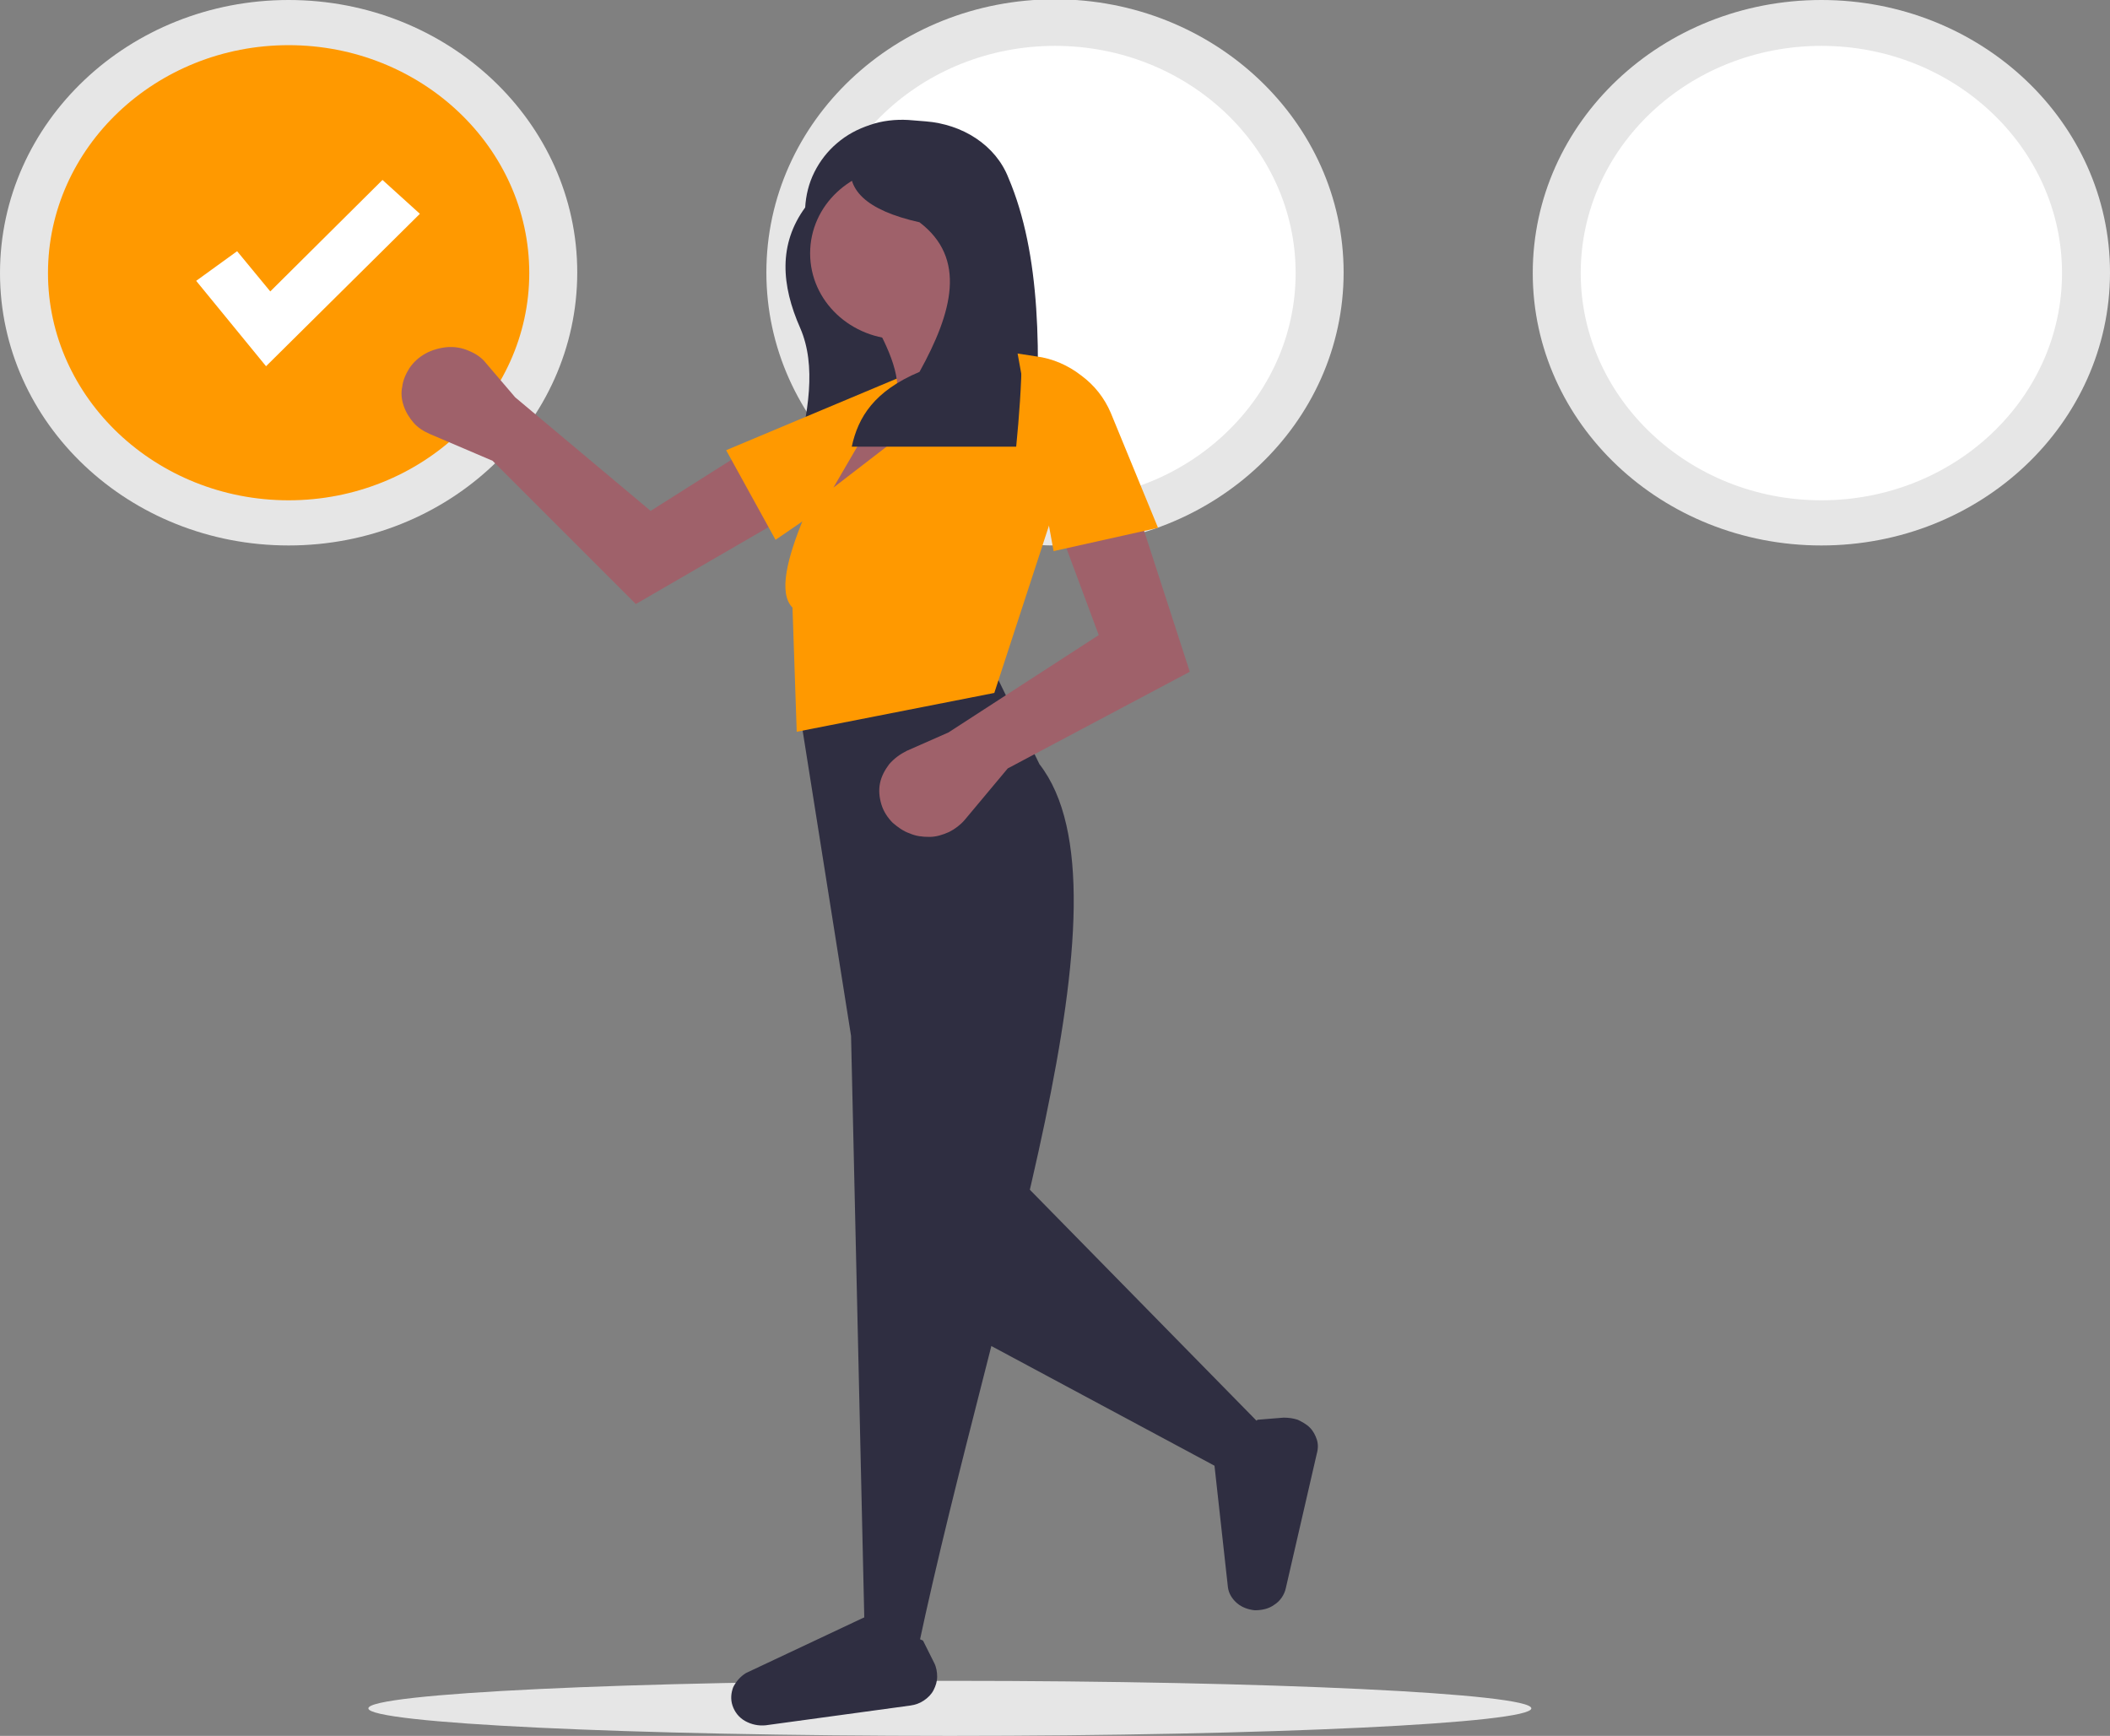
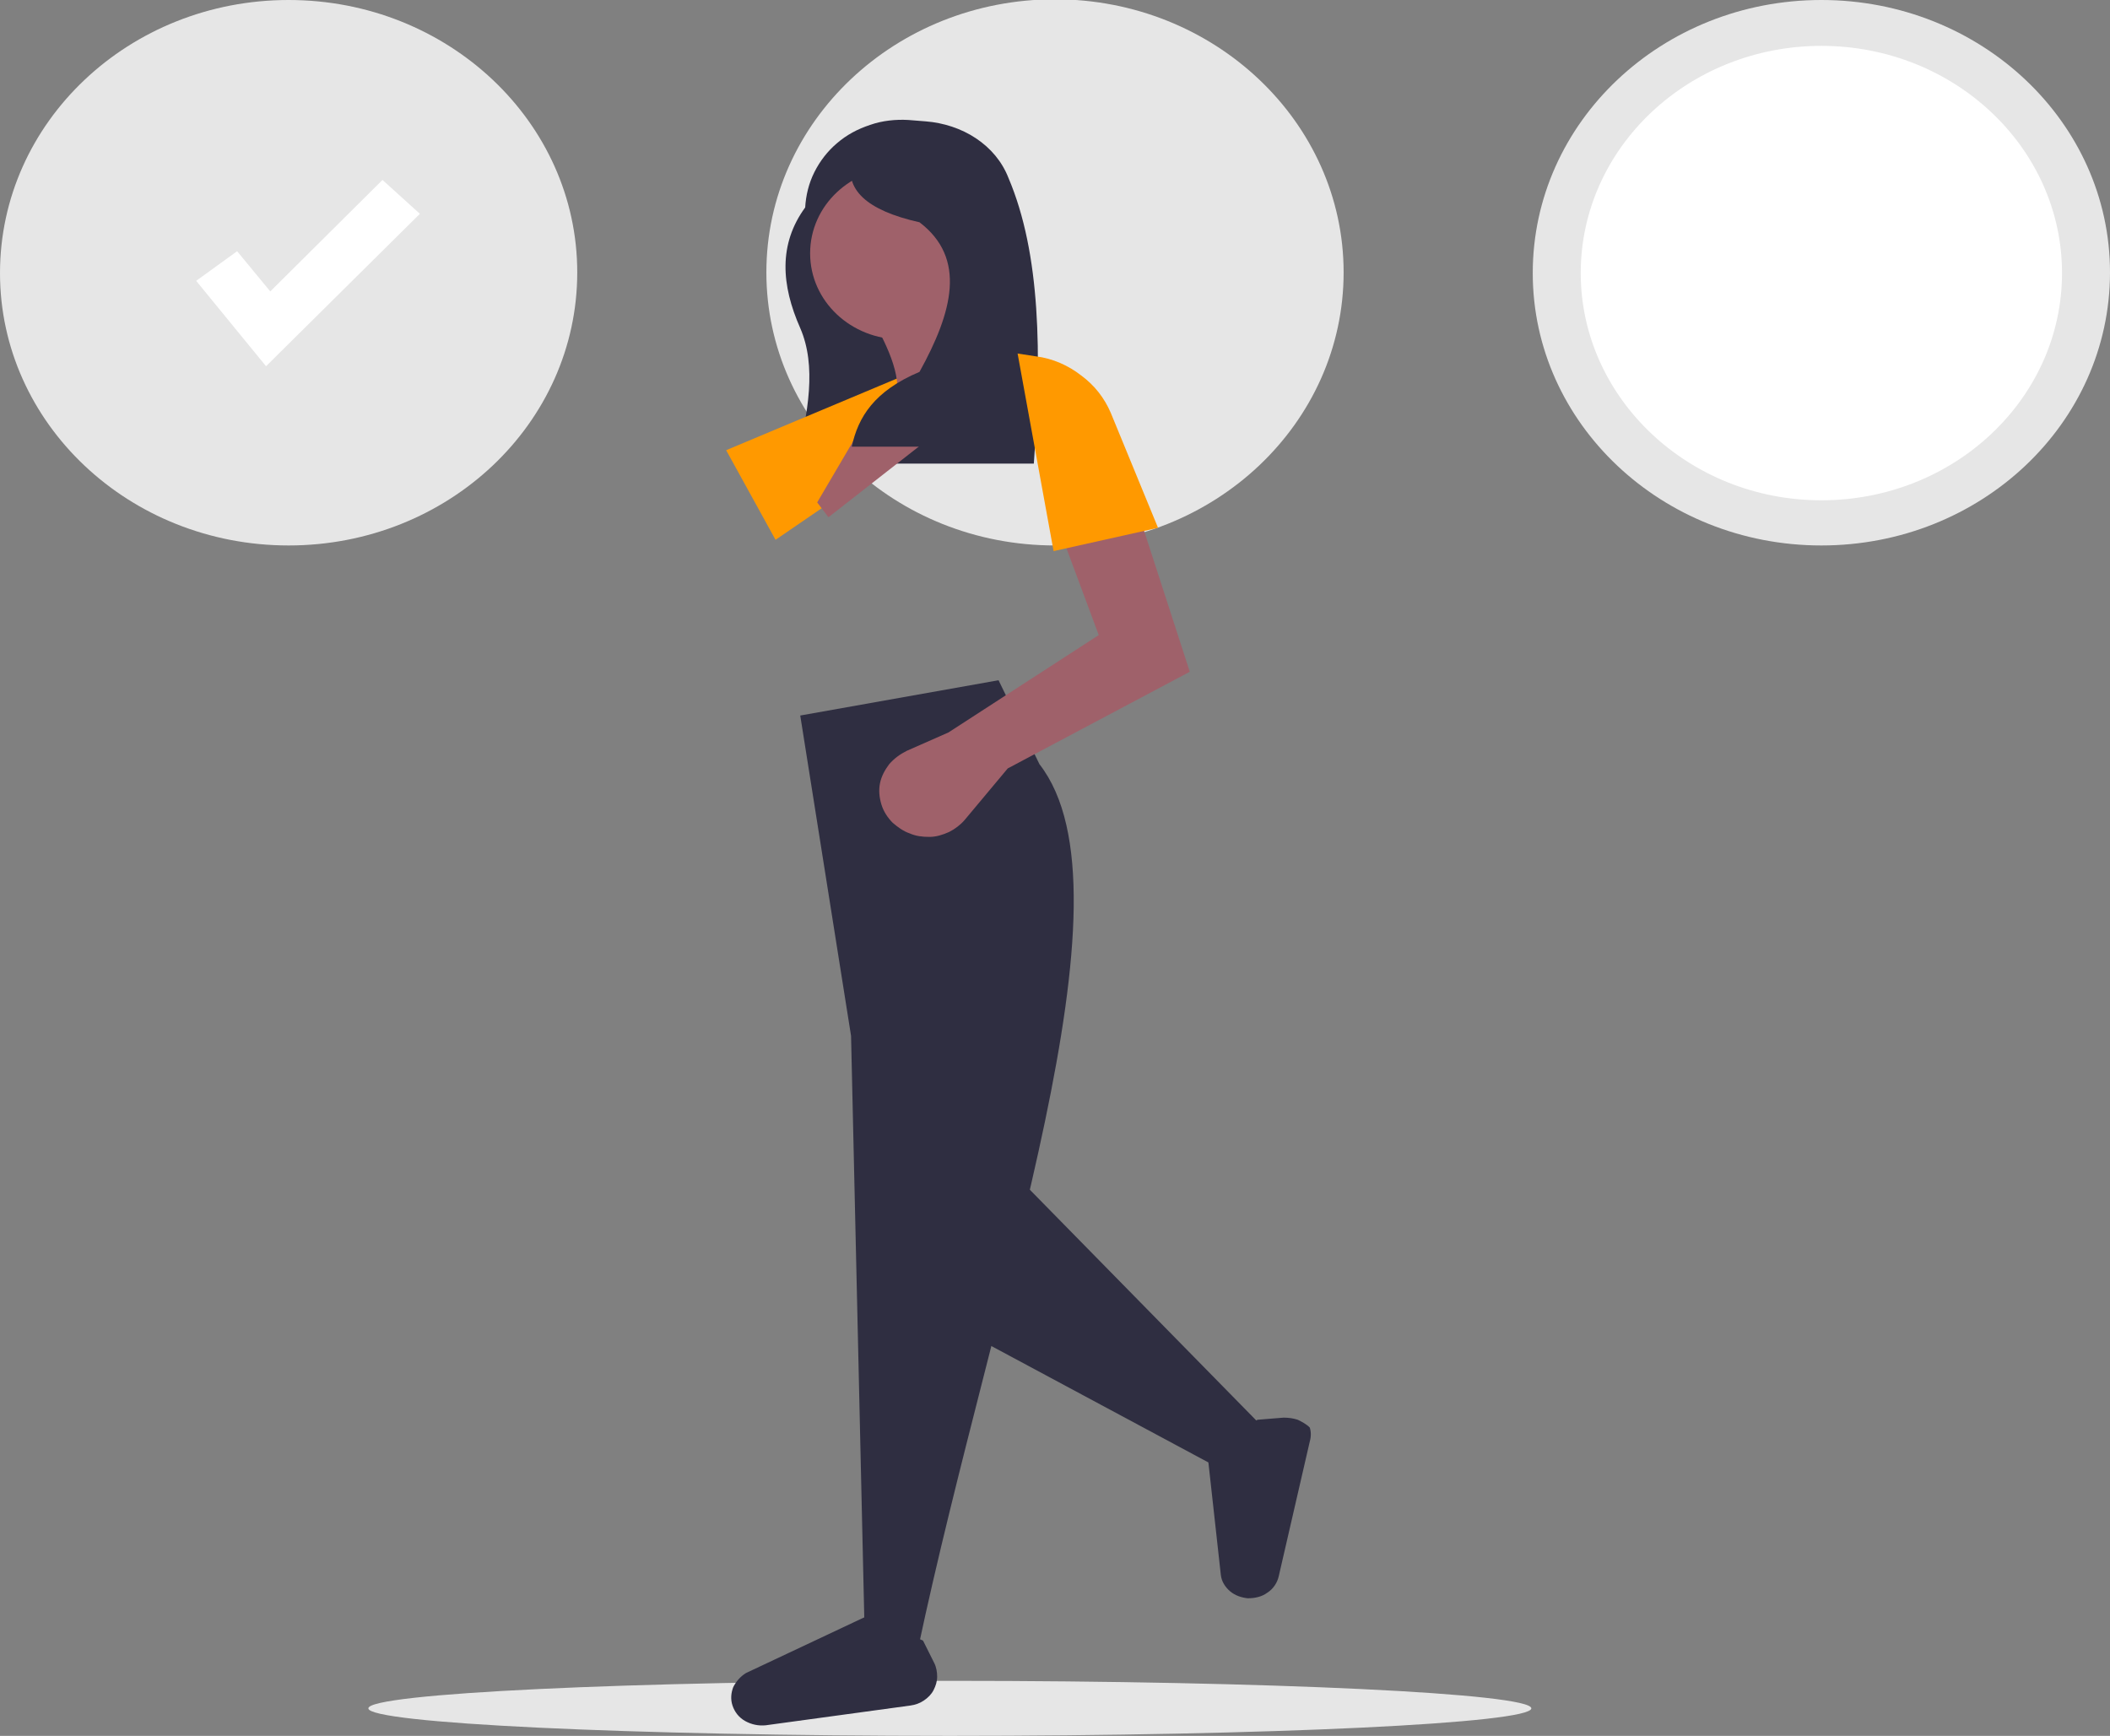
<svg xmlns="http://www.w3.org/2000/svg" version="1.1" id="Calque_1" x="0px" y="0px" viewBox="0 0 299 246" style="enable-background:new 0 0 299 246;" xml:space="preserve">
  <rect x="0" y="0" width="299" height="246" fill="#808080" stroke="none" />
  <style type="text/css"> .st0{fill:#E6E6E6;} .st1{fill:#FF9900;} .st2{fill:#FFFFFF;} .st3{fill:#2F2E41;} .st4{fill:#9F616A;} </style>
  <path class="st0" d="M134.6,246c45.5,0,82.4-1.8,82.4-3.9s-36.9-3.9-82.4-3.9c-45.5,0-82.4,1.8-82.4,3.9S89.1,246,134.6,246z" />
  <path class="st0" d="M40.9,77.3c22.6,0,40.9-17.3,40.9-38.7C81.8,17.3,63.5,0,40.9,0S0,17.3,0,38.7C0,60,18.3,77.3,40.9,77.3z" />
-   <path class="st1" d="M40.9,70.9C59.7,70.9,75,56.4,75,38.7C75,20.9,59.7,6.4,40.9,6.4S6.8,20.9,6.8,38.7 C6.8,56.4,22.1,70.9,40.9,70.9z" />
  <path class="st0" d="M149.5,77.3c22.6,0,40.9-17.3,40.9-38.7c0-21.3-18.3-38.7-40.9-38.7c-22.6,0-40.9,17.3-40.9,38.7 C108.6,60,126.9,77.3,149.5,77.3z" />
-   <path class="st2" d="M149.5,70.9c18.8,0,34.1-14.4,34.1-32.2c0-17.8-15.3-32.2-34.1-32.2s-34.1,14.4-34.1,32.2 C115.4,56.4,130.7,70.9,149.5,70.9z" />
  <path class="st0" d="M258.1,77.3c22.6,0,40.9-17.3,40.9-38.7C299,17.3,280.7,0,258.1,0c-22.6,0-40.9,17.3-40.9,38.7 C217.2,60,235.5,77.3,258.1,77.3z" />
  <path class="st2" d="M258.1,70.9c18.8,0,34.1-14.4,34.1-32.2c0-17.8-15.3-32.2-34.1-32.2S224,20.9,224,38.7 C224,56.4,239.3,70.9,258.1,70.9z" />
  <path class="st2" d="M37.7,51.9l-9.9-12.1l5.8-4.2l4.7,5.7l15.9-15.8l5.3,4.8L37.7,51.9z" />
  <path class="st3" d="M113.4,46.5c-2.7-6.1-3.1-11.9,0.7-17.1c0.1-1.7,0.5-3.4,1.3-5s1.9-3,3.2-4.1c1.4-1.2,2.9-2,4.7-2.6 c1.7-0.6,3.6-0.8,5.4-0.7l2.5,0.2c2.5,0.2,5,1,7.1,2.4c2.1,1.4,3.7,3.3,4.6,5.6c4.6,10.8,4.7,25.1,3.6,40.5h-33.8 C114.6,58.5,115.7,51.8,113.4,46.5z" />
-   <path class="st4" d="M69.8,65.3l-8.9-3.8c-0.9-0.4-1.7-0.9-2.3-1.6c-0.6-0.7-1.1-1.5-1.4-2.4c-0.3-0.9-0.4-1.8-0.2-2.7 c0.1-0.9,0.5-1.8,1-2.6c0.6-0.9,1.4-1.6,2.3-2.1c0.9-0.5,2-0.8,3-0.9c1.1-0.1,2.2,0.1,3.1,0.5c1,0.4,1.9,1,2.5,1.8l4.1,4.8 l19.2,16.1l12.8-8.1l5.8,9.3L90.1,85.6L69.8,65.3z" />
  <path class="st1" d="M109.9,76.5l-7-12.7l27.4-11.5l0.2,2.4c0.2,2.2-0.2,4.5-1.2,6.5c-1,2-2.5,3.8-4.5,5.1L109.9,76.5z" />
  <path class="st4" d="M145.4,51.4l-28,21.9l-1.6-2.1l7.7-13.1l3.5-1.5c0.8-3.4-1.3-7.9-4.2-12.8l13.5-1.8 C137.1,46.1,140,49.3,145.4,51.4z" />
  <path class="st3" d="M179.2,202.5l-4.7,6.5l-37.1-19.9l5.1-24L179.2,202.5z" />
  <path class="st3" d="M130.1,233.6l-7.6-3.2l-1.9-83.6l-7.2-45.4l28.1-5l5.8,11.9C161.6,126.7,140.8,183.2,130.1,233.6z" />
  <path class="st3" d="M130.8,232.5l1.6,3.2c0.3,0.6,0.4,1.3,0.4,1.9c0,0.7-0.2,1.3-0.5,1.9c-0.3,0.6-0.8,1.1-1.4,1.5 c-0.6,0.4-1.2,0.6-1.9,0.7l-20.5,2.8c-1,0.1-2-0.1-2.9-0.6c-0.9-0.5-1.5-1.3-1.8-2.2c-0.3-0.9-0.2-1.8,0.1-2.6c0.4-0.8,1-1.5,1.8-2 l17.2-8.1L130.8,232.5z" />
-   <path class="st3" d="M178.2,201.2l3.7-0.3c0.7,0,1.4,0.1,2,0.3c0.6,0.3,1.2,0.6,1.7,1.1c0.5,0.5,0.8,1.1,1,1.7c0.2,0.6,0.2,1.3,0,2 l-4.4,19.1c-0.2,0.9-0.8,1.8-1.6,2.3c-0.8,0.6-1.8,0.8-2.8,0.8c-0.9-0.1-1.8-0.4-2.5-1c-0.7-0.6-1.2-1.4-1.3-2.3l-2-18.1 L178.2,201.2z" />
+   <path class="st3" d="M178.2,201.2l3.7-0.3c0.7,0,1.4,0.1,2,0.3c0.6,0.3,1.2,0.6,1.7,1.1c0.2,0.6,0.2,1.3,0,2 l-4.4,19.1c-0.2,0.9-0.8,1.8-1.6,2.3c-0.8,0.6-1.8,0.8-2.8,0.8c-0.9-0.1-1.8-0.4-2.5-1c-0.7-0.6-1.2-1.4-1.3-2.3l-2-18.1 L178.2,201.2z" />
  <path class="st4" d="M127.7,48.1c7.1,0,12.9-5.4,12.9-12.2s-5.8-12.2-12.9-12.2c-7.1,0-12.9,5.4-12.9,12.2S120.6,48.1,127.7,48.1z" />
-   <path class="st1" d="M140.9,98.2l-28,5.5l-0.6-17.6c-4.1-4.1,5.4-20.3,8.7-28l4.2-1.2l-7.1,12.2l24.8-19.1l4.8,1.2l1.3,22.2 L140.9,98.2z" />
  <path class="st4" d="M142.8,108.9l-6.1,7.3c-0.6,0.7-1.4,1.3-2.2,1.7c-0.9,0.4-1.8,0.7-2.8,0.7c-1,0-1.9-0.1-2.8-0.5 c-0.9-0.3-1.7-0.9-2.4-1.5c-0.7-0.7-1.3-1.6-1.6-2.6s-0.4-2-0.2-3c0.2-1,0.7-1.9,1.3-2.7c0.7-0.8,1.5-1.4,2.5-1.9l5.9-2.6L155.7,90 l-5.1-13.7l10.9-3l7.1,21.9L142.8,108.9z" />
  <path class="st3" d="M144,63.3h-23.3c0.9-4.2,3.2-7.9,9.6-10.6c4.7-8.5,6.7-16.1,0-21.2c-7.6-1.7-10.6-4.7-9.6-8.8l13.7-2.1 C145.6,29.9,145.7,46,144,63.3z" />
  <path class="st1" d="M164.1,74.8l-14.8,3.3l-5.1-28l2.6,0.4c2.4,0.3,4.6,1.3,6.4,2.7c1.9,1.4,3.3,3.2,4.2,5.3L164.1,74.8z" />
</svg>